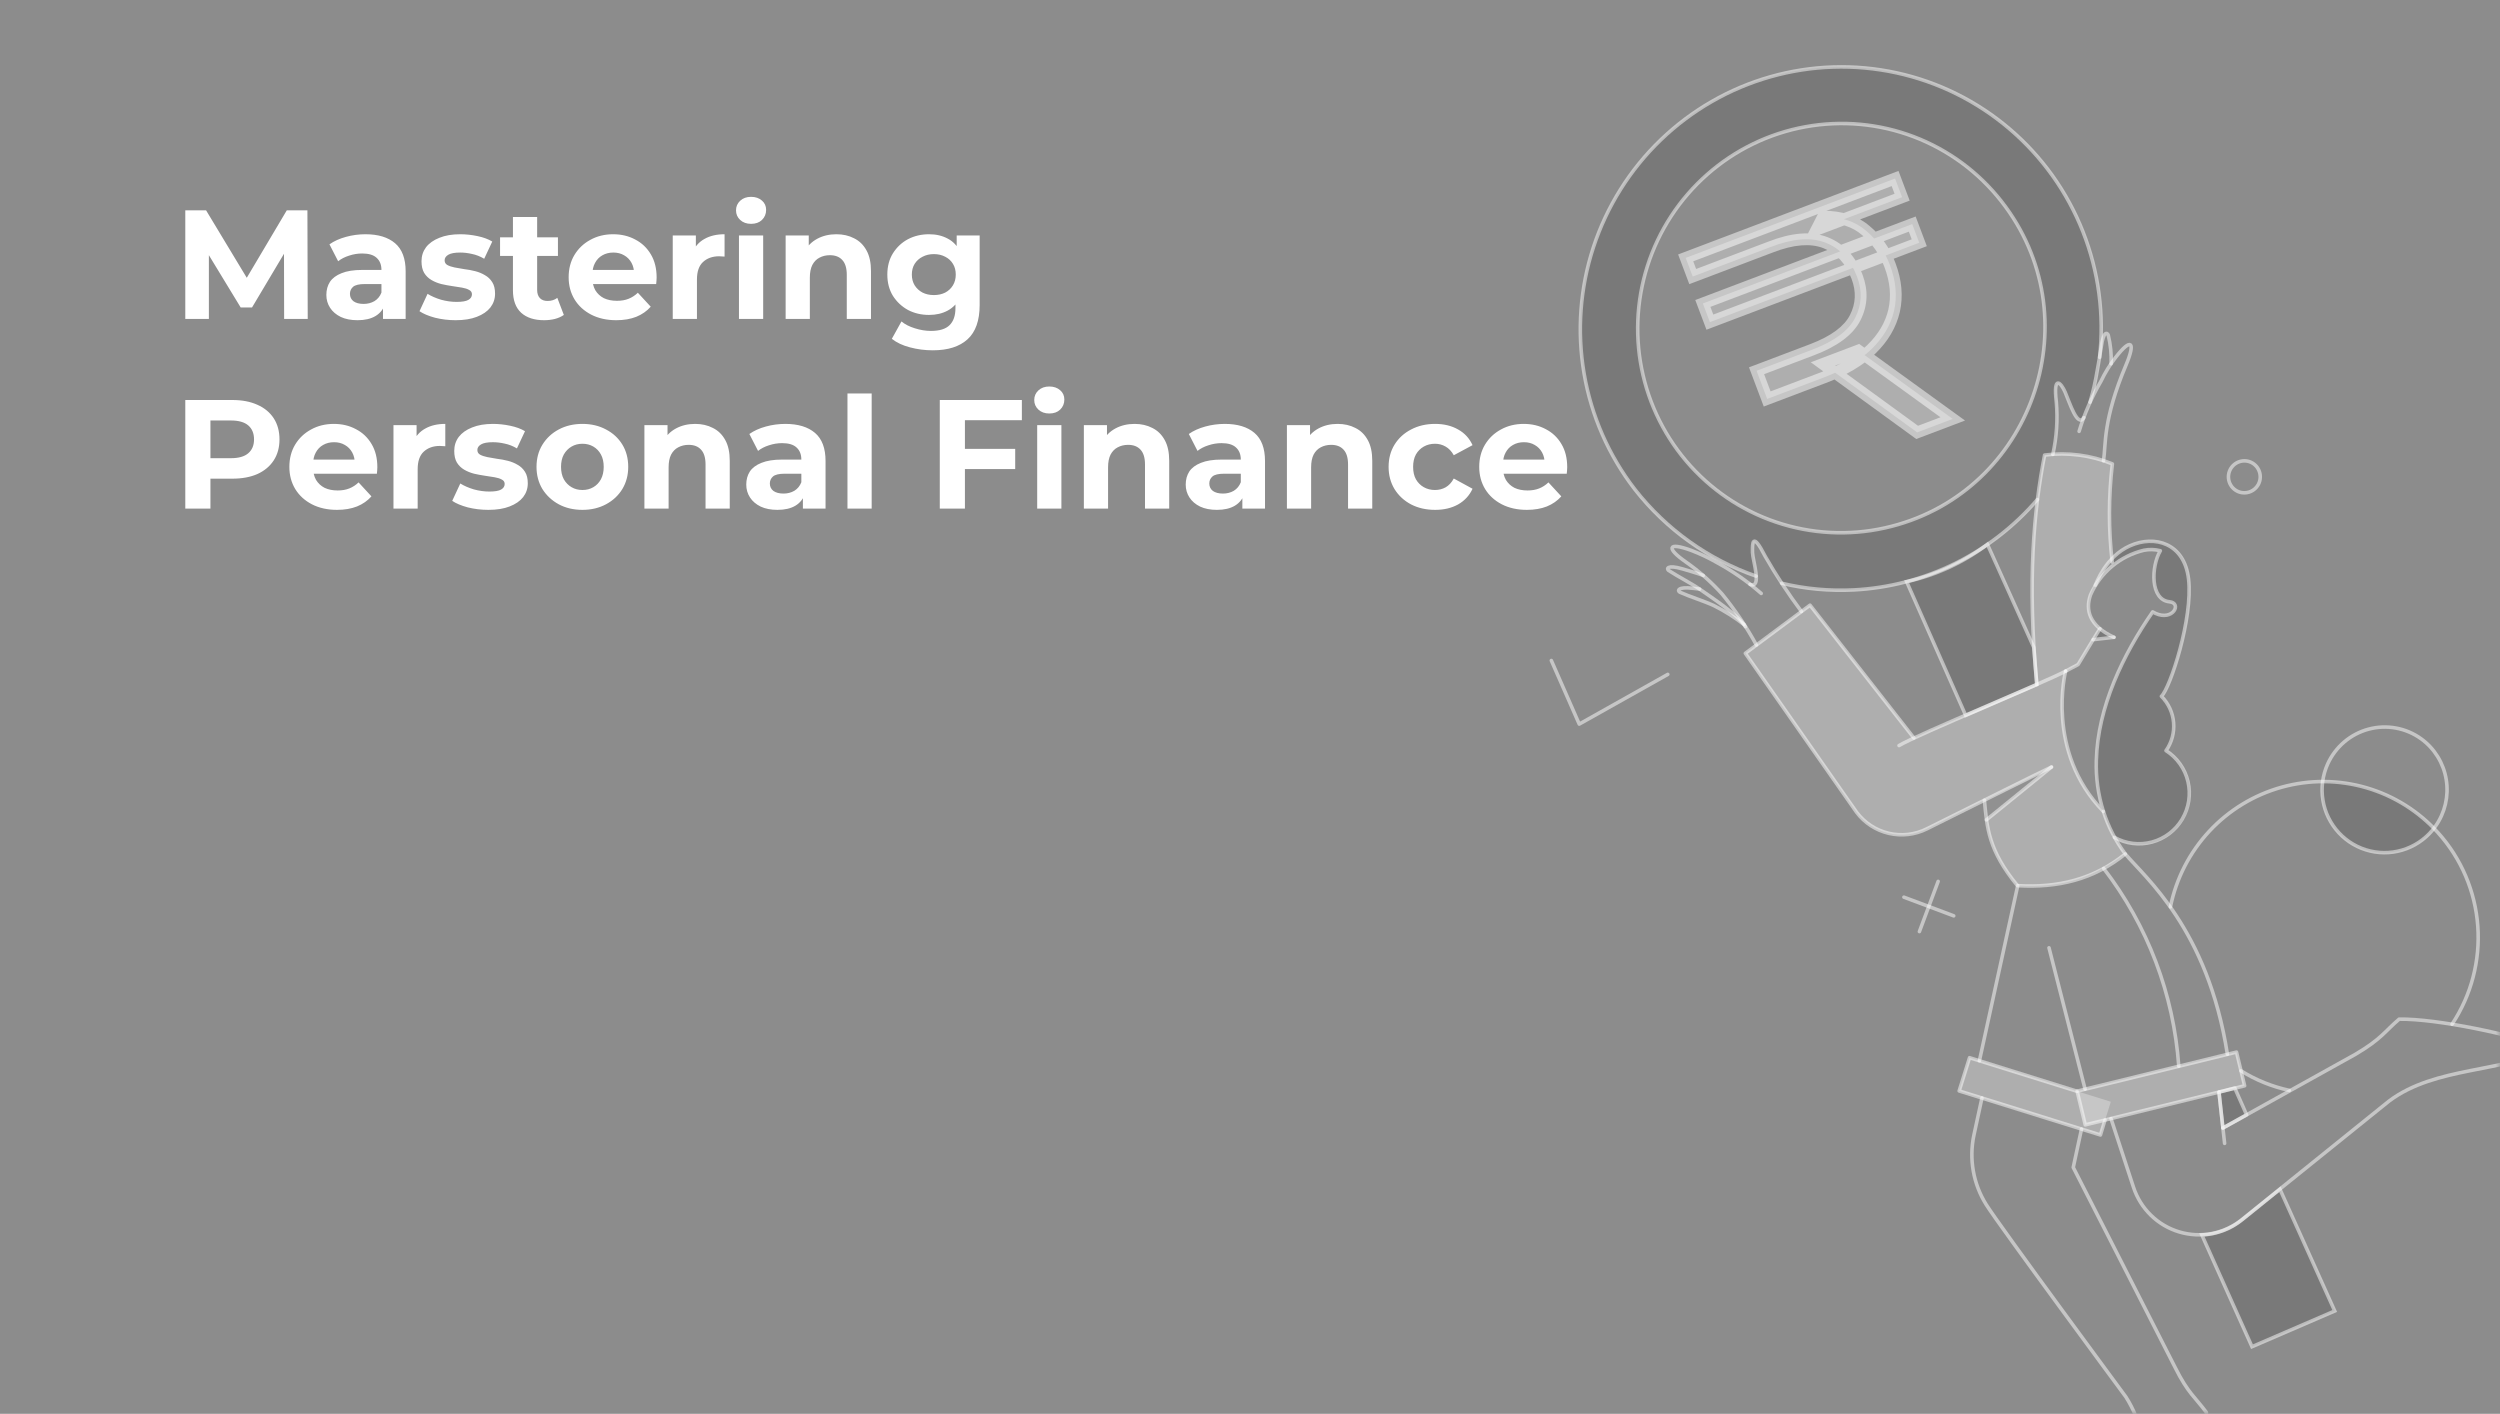
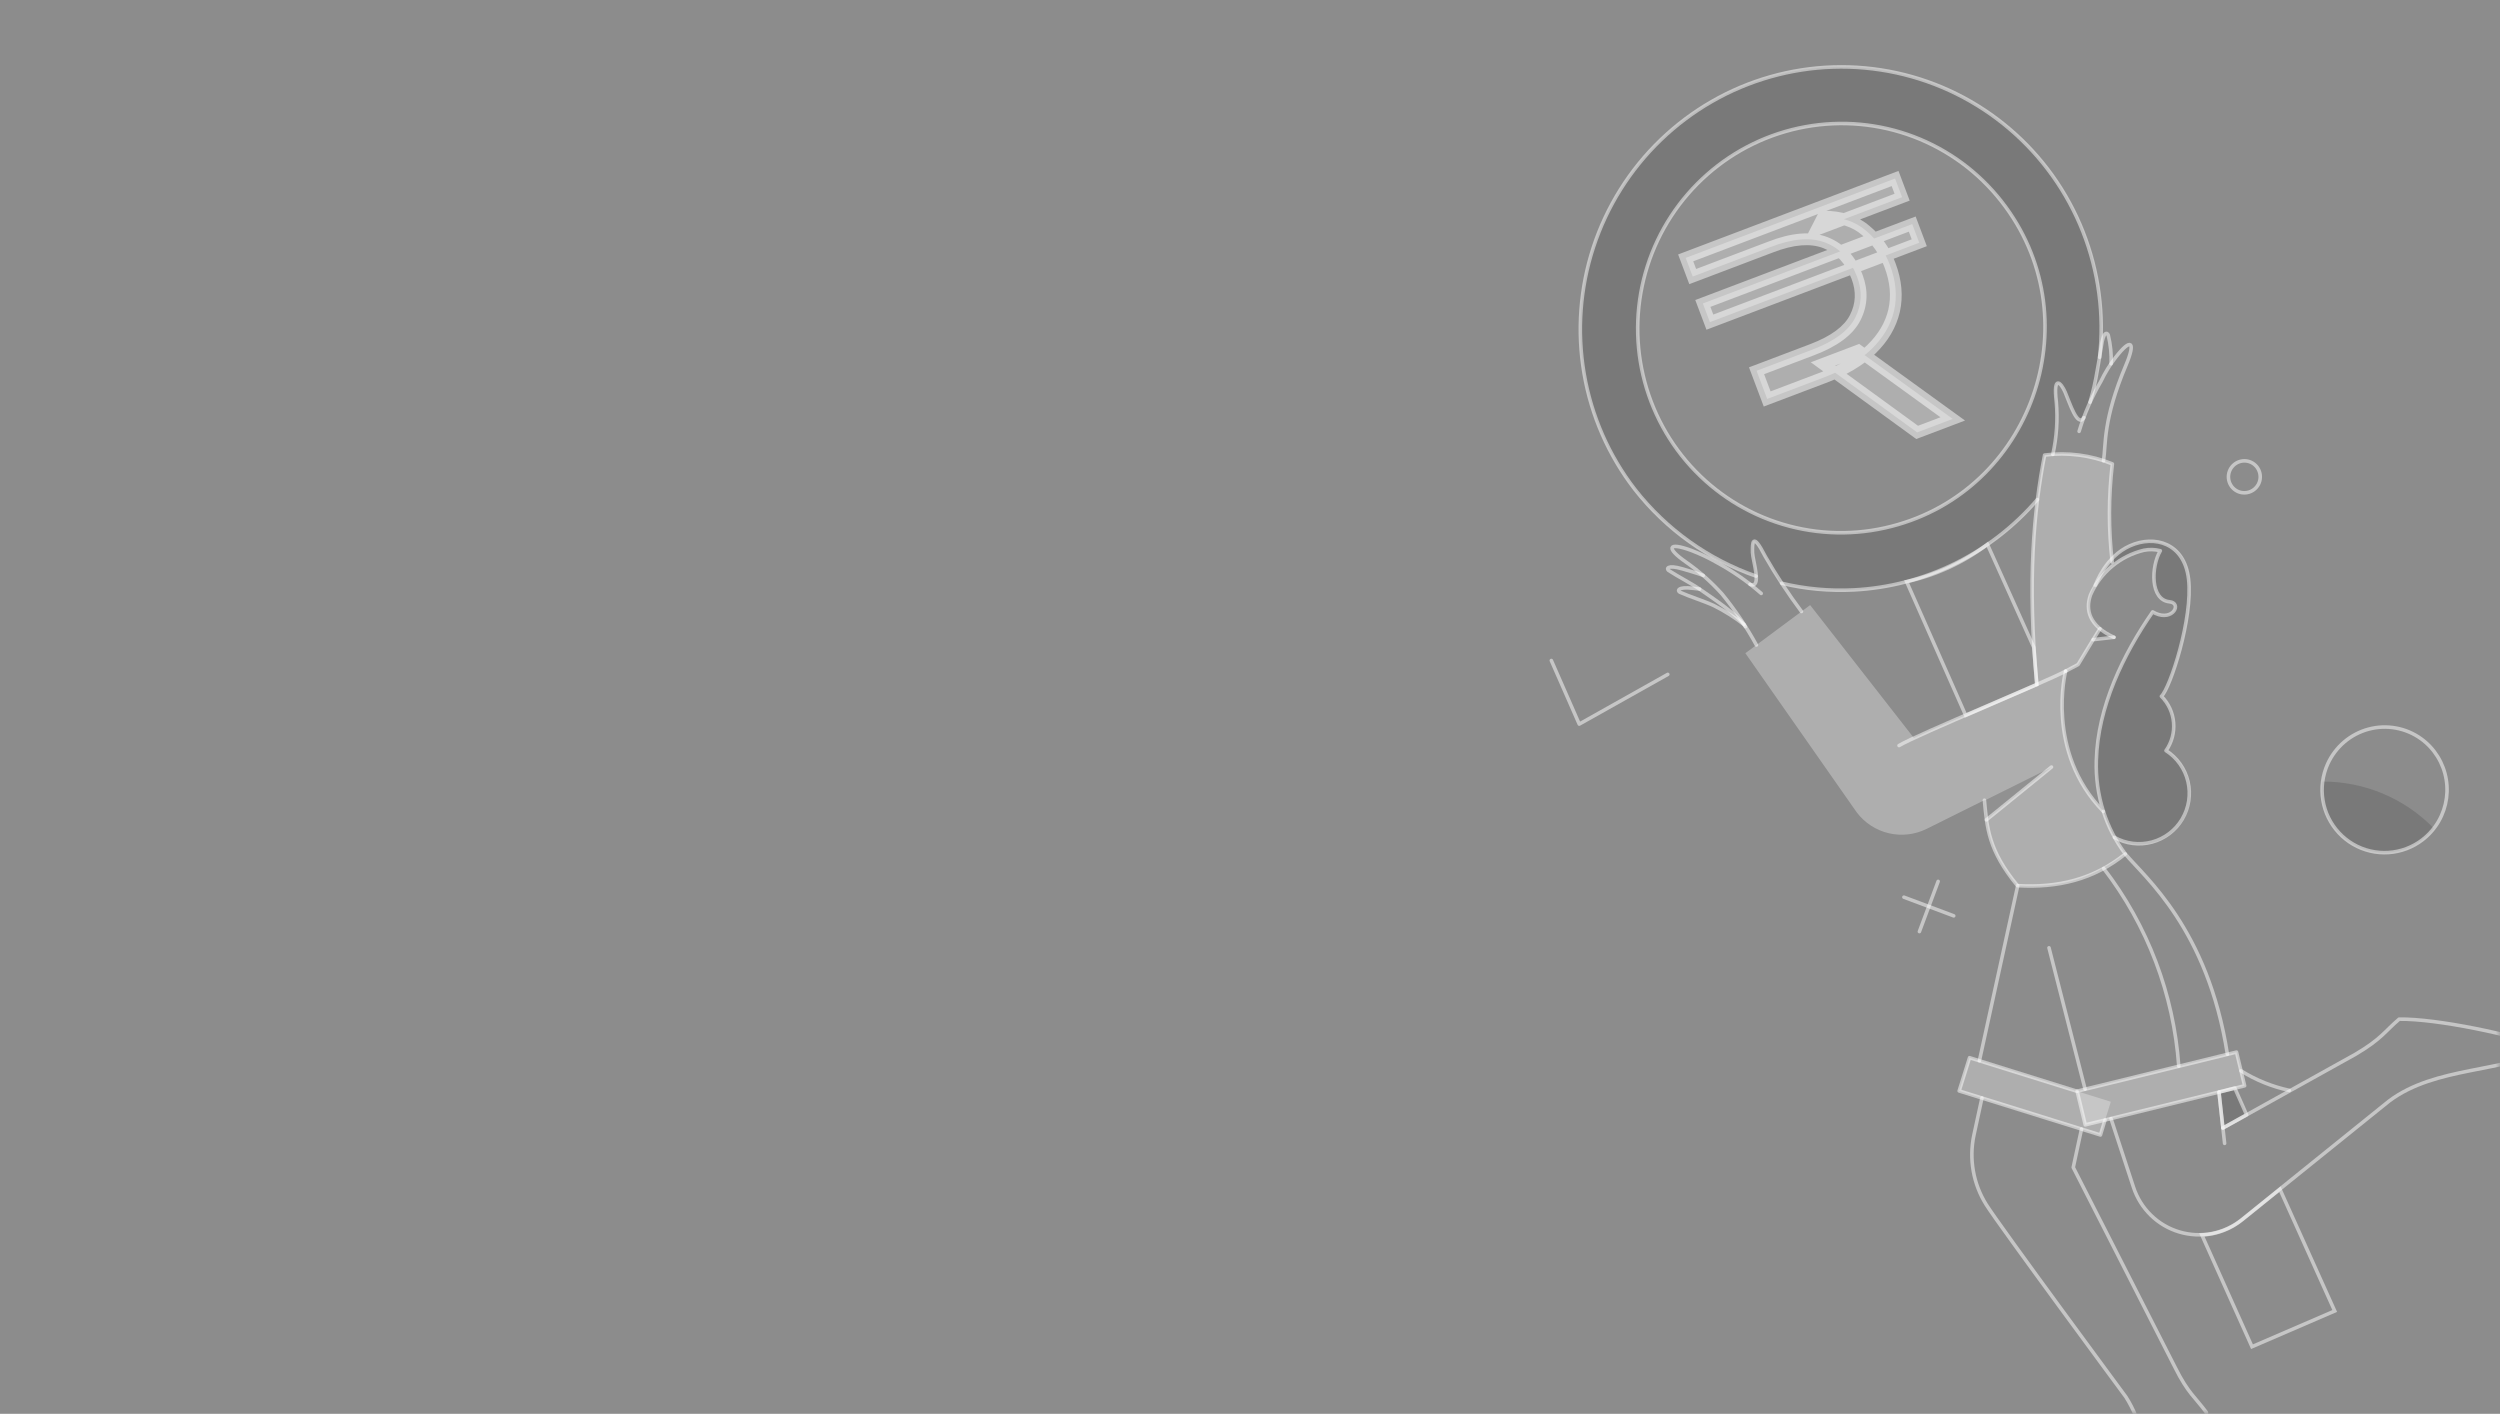
<svg xmlns="http://www.w3.org/2000/svg" width="290" height="164" viewBox="0 0 290 164" fill="none">
  <rect x="0" y="0" width="290" height="164" fill="#808080" stroke="none" />
  <rect width="290" height="164" fill="white" fill-opacity="0.1" />
  <mask id="mask0_9908_5299" style="mask-type:alpha" maskUnits="userSpaceOnUse" x="0" y="0" width="290" height="164">
    <rect width="290" height="164" fill="white" />
  </mask>
  <g mask="url(#mask0_9908_5299)">
    <g clip-path="url(#clip0_9908_5299)">
      <path d="M243.991 94.122C237.223 87.168 239.611 77.852 239.611 77.852C240.091 77.603 240.567 77.346 241.039 77.081L243.544 72.946C239.904 69.512 245.06 65.569 245.06 65.569C244.613 61.664 244.599 57.72 245.017 53.811C242.53 52.794 239.822 52.44 237.156 52.783C235.916 59.112 235.125 67.318 236.251 79.401C232.08 81.233 225.356 84.06 222.017 85.613L209.976 70.19L202.462 75.771L215.376 94.227C216.297 95.448 217.612 96.306 219.097 96.655C220.582 97.004 222.142 96.821 223.509 96.138L230.198 92.812C230.496 96.028 230.655 98.623 234.016 102.716C239.693 103.061 242.999 101.594 246.536 99.039C245.409 97.562 244.548 95.898 243.991 94.122Z" fill="white" fill-opacity="0.3" />
      <path d="M227.258 126.548L228.464 122.693L244.854 127.805L243.649 131.66L227.258 126.548Z" fill="white" fill-opacity="0.3" />
      <path d="M241.884 130.485L240.942 126.576L259.431 122.042L260.373 125.951L241.884 130.485Z" fill="white" fill-opacity="0.3" />
      <path fill-rule="evenodd" clip-rule="evenodd" d="M224.312 9.737C229.435 11.685 233.93 14.999 237.316 19.324C243.832 27.64 245.16 37.85 242.456 46.809C242.456 46.809 241.919 47.926 241.559 48.814C240.873 48.855 240.309 47.437 239.816 46.196C239.372 45.078 238.985 44.105 238.619 44.482C238.267 44.844 238.331 45.465 238.432 46.451C238.568 47.773 238.772 49.752 238.129 52.643L237.187 52.835C236.965 53.744 236.729 55.346 236.45 57.233L236.334 58.008C232.703 62.239 227.848 65.531 222.01 67.237C217.016 68.709 211.73 68.861 206.667 67.677C206.554 67.652 206.111 66.855 205.584 65.909C204.864 64.614 203.987 63.038 203.584 62.764C202.944 62.329 203.457 65.265 203.679 66.534C203.699 66.648 203.717 66.749 203.731 66.833C199.938 65.534 196.443 63.488 193.448 60.815C190.454 58.142 188.02 54.895 186.29 51.264C184.559 47.633 183.566 43.691 183.369 39.667C183.172 35.643 183.774 31.617 185.141 27.826C186.507 24.035 188.611 20.554 191.329 17.585C194.047 14.617 197.325 12.221 200.971 10.537C204.618 8.853 208.56 7.915 212.567 7.778C216.575 7.64 220.567 8.306 224.312 9.737ZM222 15.859C226.007 17.384 229.524 19.976 232.172 23.359C242.612 36.682 236.027 56.216 220.199 60.84C216.602 61.901 212.807 62.087 209.128 61.384C205.449 60.68 201.992 59.107 199.041 56.794C196.09 54.48 193.73 51.494 192.157 48.08C190.584 44.667 189.842 40.924 189.992 37.162C190.143 33.4 191.182 29.725 193.023 26.442C194.864 23.159 197.455 20.361 200.582 18.28C203.709 16.199 207.282 14.894 211.006 14.473C214.73 14.052 218.498 14.527 222 15.859Z" fill="#4D4D4D" fill-opacity="0.3" />
      <path d="M257.858 130.851L260.61 129.326L259.232 126.216L257.404 126.683L257.858 130.851Z" fill="#4D4D4D" fill-opacity="0.3" />
-       <path d="M264.47 137.953L260.09 141.487C258.762 142.567 257.123 143.188 255.418 143.257L261.231 156.217L270.827 152.075L264.47 137.953Z" fill="#4D4D4D" fill-opacity="0.3" />
      <path d="M272.358 97.553C273.882 98.653 275.773 99.115 277.632 98.842C279.491 98.568 281.174 97.581 282.326 96.087C280.642 94.36 278.631 92.99 276.41 92.058C274.189 91.126 271.804 90.651 269.395 90.661C269.224 91.972 269.409 93.306 269.931 94.519C270.452 95.732 271.291 96.781 272.358 97.553Z" fill="#4D4D4D" fill-opacity="0.3" />
-       <path d="M235.921 75.098L230.54 63.146C227.762 65.251 224.564 66.727 221.168 67.473L228.022 82.988L236.269 79.406L235.921 75.098Z" fill="#4D4D4D" fill-opacity="0.3" />
      <path d="M237.978 88.998L230.189 92.871C230.199 93.625 230.276 94.377 230.42 95.117L237.978 88.998Z" fill="#4D4D4D" fill-opacity="0.3" />
      <path d="M242.789 74.214L245.248 73.887C244.661 73.624 244.097 73.311 243.564 72.95L242.789 74.214Z" fill="#4D4D4D" fill-opacity="0.3" />
      <path d="M251.257 87.074C251.922 86.127 252.233 84.975 252.136 83.822C252.038 82.669 251.538 81.588 250.723 80.771C251.036 80.477 251.277 80.113 251.424 79.708C253.784 73.195 254.494 68.789 253.55 65.554C252.92 63.337 249.925 62.063 247.091 63.318C244.266 64.584 243.199 67.656 243.063 67.886C244.347 65.856 246.365 64.404 248.69 63.838C249.328 63.705 249.986 63.722 250.615 63.888C249.522 65.759 249.446 69.597 251.672 69.807C253.159 69.95 252.138 72.256 249.727 70.983C246.319 75.896 243.361 82.026 243.193 88.204L243.192 89.152C243.238 91.944 243.962 94.68 245.301 97.124C246.626 97.915 248.21 98.144 249.706 97.76C251.202 97.377 252.486 96.413 253.276 95.08C254.066 93.746 254.297 92.153 253.919 90.651C253.541 89.149 252.585 87.861 251.26 87.07L251.257 87.074Z" fill="#4D4D4D" fill-opacity="0.3" />
      <path d="M257.858 130.851L260.61 129.325L259.232 126.215L257.404 126.683L257.858 130.851Z" stroke="white" stroke-opacity="0.5" stroke-width="0.415" stroke-linejoin="round" />
      <path d="M264.47 137.952L260.09 141.486C258.762 142.566 257.123 143.187 255.418 143.256L261.231 156.216L270.827 152.074L264.47 137.952Z" stroke="white" stroke-opacity="0.5" stroke-width="0.415" />
      <path d="M235.921 75.097L230.54 63.145C227.762 65.25 224.564 66.726 221.168 67.472L228.022 82.987L236.269 79.405L235.921 75.097Z" stroke="white" stroke-opacity="0.5" stroke-width="0.415" />
      <path d="M245.017 65.201C244.584 61.418 244.59 57.597 245.036 53.813C242.548 52.795 239.839 52.442 237.173 52.789C235.933 59.121 235.14 67.315 236.27 79.405" stroke="white" stroke-opacity="0.5" stroke-width="0.415" stroke-linecap="round" stroke-linejoin="round" />
      <path d="M241.175 50.037C241.788 48.013 242.636 46.067 243.703 44.241C244.172 43.254 244.746 42.321 245.414 41.458C247.246 39.089 247.745 39.678 246.632 42.31C243.904 48.757 244.3 51.575 244.007 53.448" stroke="white" stroke-opacity="0.5" stroke-width="0.415" stroke-linecap="round" stroke-linejoin="round" />
      <path d="M244.889 42.194C244.936 41.081 244.825 39.966 244.56 38.885C244.462 38.59 244.01 38.327 243.745 40.226C243.688 40.632 243.405 42.365 243.279 42.974C243.077 44.217 242.797 45.445 242.439 46.651" stroke="white" stroke-opacity="0.5" stroke-width="0.415" stroke-linecap="round" stroke-linejoin="round" />
      <path d="M241.726 48.443C240.984 49.645 240.08 46.703 239.559 45.496C239.09 44.41 238.144 43.377 238.533 46.629C238.707 48.664 238.571 50.715 238.128 52.71" stroke="white" stroke-opacity="0.5" stroke-width="0.415" stroke-linecap="round" stroke-linejoin="round" />
      <path d="M258.054 132.631L257.398 126.683" stroke="white" stroke-opacity="0.5" stroke-width="0.415" stroke-linecap="round" stroke-linejoin="round" />
      <path d="M243.595 72.926C243.595 72.926 242.54 74.599 241.06 77.086C240.577 77.335 240.097 77.589 239.62 77.85" stroke="white" stroke-opacity="0.5" stroke-width="0.415" stroke-linecap="round" stroke-linejoin="round" />
      <path d="M245.224 73.925L242.798 74.201" stroke="white" stroke-opacity="0.5" stroke-width="0.415" stroke-linecap="round" stroke-linejoin="round" />
      <path d="M241.871 126.339L237.684 109.946" stroke="white" stroke-opacity="0.5" stroke-width="0.415" stroke-linecap="round" stroke-linejoin="round" />
      <path d="M237.97 88.978L230.423 95.103" stroke="white" stroke-opacity="0.5" stroke-width="0.415" stroke-linecap="round" stroke-linejoin="round" />
      <path d="M252.737 123.673C252.146 115.329 249.116 107.351 244.027 100.74" stroke="white" stroke-opacity="0.5" stroke-width="0.415" stroke-linecap="round" stroke-linejoin="round" />
      <path d="M229.61 123.05L234.059 102.722" stroke="white" stroke-opacity="0.5" stroke-width="0.415" stroke-linecap="round" stroke-linejoin="round" />
      <path d="M244.178 129.925L243.652 131.66L227.261 126.548L228.467 122.693L240.936 126.588" stroke="white" stroke-opacity="0.5" stroke-width="0.415" stroke-linecap="round" stroke-linejoin="round" />
      <path d="M245.279 97.135C246.602 97.879 248.164 98.075 249.631 97.679C251.098 97.284 252.355 96.329 253.135 95.018C253.914 93.707 254.154 92.142 253.803 90.659C253.453 89.175 252.539 87.888 251.258 87.073C251.923 86.126 252.234 84.975 252.136 83.821C252.038 82.668 251.538 81.587 250.723 80.77C251.749 79.801 254.394 71.703 253.876 67.191C253.389 62.957 249.908 62.05 247.078 63.311C244.249 64.572 243.187 67.648 243.051 67.879" stroke="white" stroke-opacity="0.5" stroke-width="0.415" stroke-linecap="round" stroke-linejoin="round" />
      <path d="M257.855 130.85L273.239 122.294C276.249 120.519 276.623 119.653 278.301 118.222C282.688 118.156 291.57 120.044 295.657 121.557C290.536 124.488 282.589 123.624 277.125 127.727L260.084 141.46C259.076 142.274 257.887 142.831 256.619 143.083C255.351 143.335 254.042 143.275 252.804 142.907C251.566 142.54 250.435 141.876 249.509 140.973C248.582 140.07 247.888 138.955 247.484 137.722L244.875 129.761" stroke="white" stroke-opacity="0.5" stroke-width="0.415" stroke-linecap="round" stroke-linejoin="round" />
      <path d="M241.888 130.485L240.946 126.576L259.435 122.042L260.377 125.951L241.888 130.485Z" stroke="white" stroke-opacity="0.5" stroke-width="0.415" stroke-linecap="round" stroke-linejoin="round" />
      <path d="M203.004 67.781C204.442 68.363 203.314 64.985 203.291 64.12C203.262 62.948 203.277 61.616 204.759 64.525C206.032 66.744 207.437 68.883 208.967 70.931" stroke="white" stroke-opacity="0.5" stroke-width="0.415" stroke-linecap="round" stroke-linejoin="round" />
      <path d="M229.906 127.364L228.975 131.671C228.387 134.443 228.898 137.334 230.398 139.73C231.892 142.129 246.593 162.028 246.593 162.028C250.278 167.786 248.87 175.69 251.415 181.026C253.207 177.03 255.705 168.239 255.945 163.844C254.662 162.091 253.824 161.644 252.331 158.653L240.496 135.421L241.456 130.969" stroke="white" stroke-opacity="0.5" stroke-width="0.415" stroke-linecap="round" stroke-linejoin="round" />
-       <path d="M237.971 88.977C236.768 89.534 229.364 93.233 223.506 96.151C222.138 96.832 220.578 97.013 219.094 96.664C217.61 96.315 216.294 95.457 215.373 94.238L202.459 75.783L209.962 70.198L222.011 85.606" stroke="white" stroke-opacity="0.5" stroke-width="0.415" stroke-linecap="round" stroke-linejoin="round" />
      <path d="M243.996 94.122C244.562 95.898 245.421 97.566 246.536 99.057C242.856 102.028 238.705 103.018 234.024 102.734C230.654 98.629 230.492 96.055 230.192 92.825" stroke="white" stroke-opacity="0.5" stroke-width="0.415" stroke-linecap="round" stroke-linejoin="round" />
      <path d="M258.377 122.288C256.104 107.721 248.747 101.721 246.535 99.056" stroke="white" stroke-opacity="0.5" stroke-width="0.415" stroke-linecap="round" stroke-linejoin="round" />
      <path d="M239.611 77.851C239.611 77.851 237.222 87.166 243.991 94.121C243.388 92.209 243.112 90.207 243.176 88.2C243.333 82.026 246.301 75.893 249.709 70.98L250.035 71.152C252.073 72.083 253.148 69.944 251.654 69.804C249.428 69.592 249.505 65.756 250.598 63.886C249.968 63.721 249.31 63.704 248.672 63.835C247.318 64.162 246.056 64.799 244.985 65.696C243.914 66.593 243.064 67.727 242.5 69.007C241.893 70.733 242.318 72.593 245.221 73.926" stroke="white" stroke-opacity="0.5" stroke-width="0.415" stroke-linecap="round" stroke-linejoin="round" />
      <path d="M239.615 77.852C237.497 79.021 222.568 85.127 220.288 86.483" stroke="white" stroke-opacity="0.5" stroke-width="0.415" stroke-linecap="round" stroke-linejoin="round" />
      <path d="M197.579 66.75C196.937 66.508 195.565 66.106 195.161 65.989C193.328 65.459 193.311 66.01 193.561 66.175C194.572 66.838 196.308 67.739 197.233 68.387C198.718 69.429 201.636 71.34 202.463 72.693" stroke="white" stroke-opacity="0.5" stroke-width="0.415" stroke-linecap="round" stroke-linejoin="round" />
      <path d="M197.153 68.329C196.836 68.29 196.553 68.253 196.414 68.244C194.517 68.016 194.593 68.575 194.864 68.697C195.963 69.197 197.832 69.782 198.854 70.273C200.071 70.886 201.227 71.615 202.305 72.449" stroke="white" stroke-opacity="0.5" stroke-width="0.415" stroke-linecap="round" stroke-linejoin="round" />
      <path d="M261.921 56.274C261.732 56.588 261.454 56.839 261.123 56.994C260.792 57.15 260.422 57.203 260.061 57.147C259.792 57.105 259.535 57.004 259.309 56.85C259.083 56.697 258.894 56.495 258.756 56.259C258.617 56.023 258.532 55.759 258.507 55.486C258.483 55.213 258.518 54.938 258.612 54.68C258.706 54.422 258.855 54.189 259.049 53.996C259.244 53.803 259.478 53.655 259.736 53.564C259.993 53.473 260.267 53.44 260.539 53.468C260.81 53.496 261.072 53.585 261.305 53.727C261.721 53.983 262.02 54.395 262.135 54.872C262.251 55.349 262.174 55.853 261.921 56.274Z" stroke="white" stroke-opacity="0.5" stroke-width="0.415" stroke-linecap="round" stroke-linejoin="round" />
-       <path d="M284.439 118.808C286.666 115.447 287.716 111.439 287.422 107.417C287.129 103.395 285.508 99.589 282.817 96.603C280.581 94.121 277.702 92.313 274.501 91.379C271.3 90.445 267.902 90.422 264.685 91.313C261.467 92.204 258.557 93.973 256.276 96.424C253.996 98.875 252.436 101.912 251.768 105.198" stroke="white" stroke-opacity="0.5" stroke-width="0.415" stroke-linecap="round" stroke-linejoin="round" />
      <path d="M259.958 124.216C261.684 125.291 263.582 126.058 265.568 126.486" stroke="white" stroke-opacity="0.5" stroke-width="0.415" stroke-linecap="round" stroke-linejoin="round" />
      <path d="M280.843 85.694C279.972 85.068 278.973 84.644 277.919 84.453C276.865 84.261 275.781 84.307 274.745 84.586C273.709 84.866 272.748 85.373 271.929 86.07C271.111 86.767 270.456 87.638 270.011 88.619C269.418 89.932 269.225 91.392 269.456 92.813C269.687 94.234 270.333 95.554 271.311 96.605C272.288 97.657 273.555 98.392 274.95 98.72C276.346 99.047 277.807 98.952 279.151 98.445C280.494 97.938 281.658 97.042 282.496 95.871C283.618 94.298 284.074 92.343 283.764 90.434C283.454 88.527 282.404 86.822 280.843 85.694Z" stroke="white" stroke-opacity="0.5" stroke-width="0.415" stroke-linecap="round" stroke-linejoin="round" />
      <path d="M243.554 41.442C244.106 36.497 243.442 31.495 241.618 26.874C239.795 22.254 236.869 18.157 233.097 14.944C229.326 11.73 224.824 9.499 219.989 8.447C215.153 7.394 210.132 7.553 205.366 8.907C200.6 10.262 196.236 12.773 192.657 16.217C189.079 19.662 186.395 23.936 184.843 28.662C183.29 33.389 182.916 38.425 183.753 43.325C184.591 48.226 186.614 52.842 189.645 56.768C193.277 61.408 198.159 64.901 203.711 66.835" stroke="white" stroke-opacity="0.5" stroke-width="0.415" stroke-linecap="round" stroke-linejoin="round" />
      <path d="M236.337 57.948C233.673 61.051 230.411 63.581 226.749 65.383C223.087 67.185 219.1 68.222 215.031 68.432C212.221 68.574 209.406 68.312 206.671 67.657" stroke="white" stroke-opacity="0.5" stroke-width="0.415" stroke-linecap="round" stroke-linejoin="round" />
      <path d="M232.17 23.359C229.522 19.976 226.005 17.383 221.998 15.859C217.99 14.335 213.643 13.936 209.423 14.706C205.202 15.476 201.267 17.386 198.04 20.231C194.813 23.075 192.415 26.747 191.103 30.853C189.792 34.958 189.616 39.343 190.595 43.536C191.575 47.729 193.672 51.572 196.662 54.654C199.652 57.736 203.422 59.94 207.568 61.03C211.714 62.12 216.08 62.054 220.197 60.84C236.024 56.216 242.61 36.681 232.17 23.359Z" stroke="white" stroke-opacity="0.5" stroke-width="0.415" stroke-linecap="round" stroke-linejoin="round" />
      <path d="M179.955 76.62L183.192 83.995L193.463 78.229" stroke="white" stroke-opacity="0.5" stroke-width="0.415" stroke-linecap="round" stroke-linejoin="round" />
      <path d="M226.632 106.239L220.855 104.073" stroke="white" stroke-opacity="0.5" stroke-width="0.415" stroke-linecap="round" stroke-linejoin="round" />
      <path d="M222.651 108.064L224.824 102.241" stroke="white" stroke-opacity="0.5" stroke-width="0.415" stroke-linecap="round" stroke-linejoin="round" />
      <path d="M203.743 74.82C202.6 72.728 201.266 70.748 199.758 68.904C198.503 67.51 197.094 66.264 195.558 65.189C193.296 63.614 193.364 62.813 196.183 63.845C197.214 64.238 198.212 64.711 199.169 65.26C201.006 66.26 202.727 67.46 204.301 68.839" stroke="white" stroke-opacity="0.5" stroke-width="0.415" stroke-linecap="round" stroke-linejoin="round" />
      <mask id="path-52-outside-1_9908_5299" maskUnits="userSpaceOnUse" x="193.878" y="18.927" width="37.084" height="38.964" fill="black">
        <rect fill="white" x="193.878" y="18.927" width="37.084" height="38.964" />
-         <path d="M204.991 46.279L203.76 43.008L210.202 40.566C212.779 39.59 214.448 38.348 215.209 36.843C215.97 35.337 216.04 33.761 215.42 32.113C214.675 30.135 213.456 28.815 211.763 28.153C210.071 27.491 207.941 27.661 205.373 28.663L196.355 32.082L195.538 29.914L219.829 20.706L220.645 22.874L210.717 26.637L211.49 25.127C213.542 25.132 215.187 25.667 216.425 26.733C217.68 27.764 218.617 29.104 219.238 30.752C219.935 32.603 220.094 34.368 219.716 36.047C219.328 37.701 218.447 39.194 217.072 40.526C215.713 41.824 213.871 42.913 211.547 43.794L204.991 46.279ZM222.388 50.159L211.472 42.215L215.564 40.663L226.518 48.593L222.388 50.159ZM198.345 37.369L197.529 35.201L221.819 25.992L222.635 28.16L198.345 37.369Z" />
+         <path d="M204.991 46.279L203.76 43.008L210.202 40.566C212.779 39.59 214.448 38.348 215.209 36.843C215.97 35.337 216.04 33.761 215.42 32.113C214.675 30.135 213.456 28.815 211.763 28.153C210.071 27.491 207.941 27.661 205.373 28.663L196.355 32.082L195.538 29.914L219.829 20.706L220.645 22.874L210.717 26.637C213.542 25.132 215.187 25.667 216.425 26.733C217.68 27.764 218.617 29.104 219.238 30.752C219.935 32.603 220.094 34.368 219.716 36.047C219.328 37.701 218.447 39.194 217.072 40.526C215.713 41.824 213.871 42.913 211.547 43.794L204.991 46.279ZM222.388 50.159L211.472 42.215L215.564 40.663L226.518 48.593L222.388 50.159ZM198.345 37.369L197.529 35.201L221.819 25.992L222.635 28.16L198.345 37.369Z" />
      </mask>
      <path d="M204.991 46.279L203.76 43.008L210.202 40.566C212.779 39.59 214.448 38.348 215.209 36.843C215.97 35.337 216.04 33.761 215.42 32.113C214.675 30.135 213.456 28.815 211.763 28.153C210.071 27.491 207.941 27.661 205.373 28.663L196.355 32.082L195.538 29.914L219.829 20.706L220.645 22.874L210.717 26.637L211.49 25.127C213.542 25.132 215.187 25.667 216.425 26.733C217.68 27.764 218.617 29.104 219.238 30.752C219.935 32.603 220.094 34.368 219.716 36.047C219.328 37.701 218.447 39.194 217.072 40.526C215.713 41.824 213.871 42.913 211.547 43.794L204.991 46.279ZM222.388 50.159L211.472 42.215L215.564 40.663L226.518 48.593L222.388 50.159ZM198.345 37.369L197.529 35.201L221.819 25.992L222.635 28.16L198.345 37.369Z" fill="white" fill-opacity="0.3" />
      <path d="M204.991 46.279L204.355 46.521L204.595 47.16L205.232 46.918L204.991 46.279ZM203.76 43.008L203.519 42.37L202.883 42.611L203.123 43.25L203.76 43.008ZM211.763 28.153L212.01 27.517L211.763 28.153ZM205.373 28.663L205.614 29.302L205.62 29.299L205.373 28.663ZM196.355 32.082L195.718 32.323L195.959 32.962L196.595 32.721L196.355 32.082ZM195.538 29.914L195.298 29.275L194.661 29.517L194.902 30.155L195.538 29.914ZM219.829 20.706L220.465 20.465L220.225 19.826L219.588 20.067L219.829 20.706ZM220.645 22.874L220.885 23.512L221.522 23.271L221.281 22.632L220.645 22.874ZM210.717 26.637L210.111 26.325L209.303 27.903L210.957 27.276L210.717 26.637ZM211.49 25.127L211.492 24.444L211.075 24.443L210.885 24.815L211.49 25.127ZM216.425 26.733L215.982 27.252L215.988 27.257L215.994 27.262L216.425 26.733ZM219.716 36.047L220.378 36.203L220.379 36.198L219.716 36.047ZM217.072 40.526L217.541 41.021L217.545 41.017L217.072 40.526ZM222.388 50.159L221.988 50.711L222.285 50.928L222.628 50.797L222.388 50.159ZM211.472 42.215L211.231 41.576L210.05 42.023L211.072 42.767L211.472 42.215ZM215.564 40.663L215.962 40.109L215.666 39.895L215.324 40.024L215.564 40.663ZM226.518 48.593L226.759 49.232L227.943 48.782L226.916 48.039L226.518 48.593ZM198.345 37.369L197.709 37.61L197.949 38.249L198.586 38.007L198.345 37.369ZM197.529 35.201L197.288 34.562L196.652 34.803L196.892 35.442L197.529 35.201ZM221.819 25.992L222.456 25.751L222.215 25.112L221.579 25.354L221.819 25.992ZM222.635 28.16L222.876 28.799L223.512 28.558L223.272 27.919L222.635 28.16ZM204.991 46.279L205.628 46.038L204.396 42.767L203.76 43.008L203.123 43.25L204.355 46.521L204.991 46.279ZM203.76 43.008L204 43.647L210.442 41.205L210.202 40.566L209.961 39.928L203.519 42.37L203.76 43.008ZM210.202 40.566L210.442 41.205C213.083 40.204 214.941 38.881 215.815 37.152L215.209 36.843L214.602 36.534C213.954 37.816 212.474 38.975 209.961 39.928L210.202 40.566ZM215.209 36.843L215.815 37.152C216.667 35.467 216.741 33.69 216.056 31.871L215.42 32.113L214.783 32.354C215.339 33.831 215.272 35.208 214.602 36.534L215.209 36.843ZM215.42 32.113L216.056 31.871C215.255 29.744 213.912 28.261 212.01 27.517L211.763 28.153L211.516 28.789C213 29.369 214.095 30.526 214.783 32.354L215.42 32.113ZM211.763 28.153L212.01 27.517C210.094 26.767 207.773 26.993 205.127 28.027L205.373 28.663L205.62 29.299C208.108 28.328 210.047 28.214 211.516 28.789L211.763 28.153ZM205.373 28.663L205.133 28.024L196.114 31.443L196.355 32.082L196.595 32.721L205.614 29.302L205.373 28.663ZM196.355 32.082L196.991 31.841L196.175 29.673L195.538 29.914L194.902 30.155L195.718 32.323L196.355 32.082ZM195.538 29.914L195.779 30.553L220.069 21.345L219.829 20.706L219.588 20.067L195.298 29.275L195.538 29.914ZM219.829 20.706L219.192 20.947L220.008 23.115L220.645 22.874L221.281 22.632L220.465 20.465L219.829 20.706ZM220.645 22.874L220.404 22.235L210.476 25.999L210.717 26.637L210.957 27.276L220.885 23.512L220.645 22.874ZM210.717 26.637L211.322 26.95L212.095 25.439L211.49 25.127L210.885 24.815L210.111 26.325L210.717 26.637ZM211.49 25.127L211.489 25.81C213.421 25.814 214.896 26.316 215.982 27.252L216.425 26.733L216.868 26.215C215.478 25.018 213.662 24.449 211.492 24.444L211.49 25.127ZM216.425 26.733L215.994 27.262C217.149 28.21 218.019 29.448 218.601 30.993L219.238 30.752L219.874 30.511C219.215 28.76 218.211 27.318 216.856 26.205L216.425 26.733ZM219.238 30.752L218.601 30.993C219.258 32.738 219.397 34.367 219.052 35.896L219.716 36.047L220.379 36.198C220.791 34.369 220.611 32.468 219.874 30.511L219.238 30.752ZM219.716 36.047L219.053 35.89C218.699 37.401 217.893 38.781 216.599 40.035L217.072 40.526L217.545 41.017C219.001 39.606 219.957 38.001 220.378 36.203L219.716 36.047ZM217.072 40.526L216.603 40.031C215.327 41.249 213.572 42.297 211.306 43.155L211.547 43.794L211.788 44.433C214.171 43.529 216.098 42.398 217.541 41.021L217.072 40.526ZM211.547 43.794L211.306 43.155L204.751 45.641L204.991 46.279L205.232 46.918L211.788 44.433L211.547 43.794ZM222.388 50.159L222.787 49.606L211.871 41.662L211.472 42.215L211.072 42.767L221.988 50.711L222.388 50.159ZM211.472 42.215L211.712 42.853L215.805 41.302L215.564 40.663L215.324 40.024L211.231 41.576L211.472 42.215ZM215.564 40.663L215.166 41.217L226.12 49.147L226.518 48.593L226.916 48.039L215.962 40.109L215.564 40.663ZM226.518 48.593L226.277 47.954L222.147 49.52L222.388 50.159L222.628 50.797L226.759 49.232L226.518 48.593ZM198.345 37.369L198.982 37.127L198.165 34.959L197.529 35.201L196.892 35.442L197.709 37.61L198.345 37.369ZM197.529 35.201L197.769 35.84L222.06 26.631L221.819 25.992L221.579 25.354L197.288 34.562L197.529 35.201ZM221.819 25.992L221.183 26.234L221.999 28.401L222.635 28.16L223.272 27.919L222.456 25.751L221.819 25.992ZM222.635 28.16L222.395 27.521L198.105 36.73L198.345 37.369L198.586 38.007L222.876 28.799L222.635 28.16Z" fill="white" fill-opacity="0.5" mask="url(#path-52-outside-1_9908_5299)" />
    </g>
  </g>
-   <path d="M21.494 37V24.4H23.906L29.27 33.292H27.992L33.266 24.4H35.66L35.696 37H32.96L32.942 28.594H33.446L29.234 35.668H27.92L23.618 28.594H24.23V37H21.494ZM44.427 37V35.11L44.247 34.696V31.312C44.247 30.712 44.061 30.244 43.689 29.908C43.329 29.572 42.771 29.404 42.015 29.404C41.499 29.404 40.989 29.488 40.485 29.656C39.993 29.812 39.573 30.028 39.225 30.304L38.217 28.342C38.745 27.97 39.381 27.682 40.125 27.478C40.869 27.274 41.625 27.172 42.393 27.172C43.869 27.172 45.015 27.52 45.831 28.216C46.647 28.912 47.055 29.998 47.055 31.474V37H44.427ZM41.475 37.144C40.719 37.144 40.071 37.018 39.531 36.766C38.991 36.502 38.577 36.148 38.289 35.704C38.001 35.26 37.857 34.762 37.857 34.21C37.857 33.634 37.995 33.13 38.271 32.698C38.559 32.266 39.009 31.93 39.621 31.69C40.233 31.438 41.031 31.312 42.015 31.312H44.589V32.95H42.321C41.661 32.95 41.205 33.058 40.953 33.274C40.713 33.49 40.593 33.76 40.593 34.084C40.593 34.444 40.731 34.732 41.007 34.948C41.295 35.152 41.685 35.254 42.177 35.254C42.645 35.254 43.065 35.146 43.437 34.93C43.809 34.702 44.079 34.372 44.247 33.94L44.679 35.236C44.475 35.86 44.103 36.334 43.563 36.658C43.023 36.982 42.327 37.144 41.475 37.144ZM52.855 37.144C52.027 37.144 51.229 37.048 50.461 36.856C49.705 36.652 49.105 36.4 48.661 36.1L49.597 34.084C50.041 34.36 50.563 34.588 51.163 34.768C51.775 34.936 52.375 35.02 52.963 35.02C53.611 35.02 54.067 34.942 54.331 34.786C54.607 34.63 54.745 34.414 54.745 34.138C54.745 33.91 54.637 33.742 54.421 33.634C54.217 33.514 53.941 33.424 53.593 33.364C53.245 33.304 52.861 33.244 52.441 33.184C52.033 33.124 51.619 33.046 51.199 32.95C50.779 32.842 50.395 32.686 50.047 32.482C49.699 32.278 49.417 32.002 49.201 31.654C48.997 31.306 48.895 30.856 48.895 30.304C48.895 29.692 49.069 29.152 49.417 28.684C49.777 28.216 50.293 27.85 50.965 27.586C51.637 27.31 52.441 27.172 53.377 27.172C54.037 27.172 54.709 27.244 55.393 27.388C56.077 27.532 56.647 27.742 57.103 28.018L56.167 30.016C55.699 29.74 55.225 29.554 54.745 29.458C54.277 29.35 53.821 29.296 53.377 29.296C52.753 29.296 52.297 29.38 52.009 29.548C51.721 29.716 51.577 29.932 51.577 30.196C51.577 30.436 51.679 30.616 51.883 30.736C52.099 30.856 52.381 30.952 52.729 31.024C53.077 31.096 53.455 31.162 53.863 31.222C54.283 31.27 54.703 31.348 55.123 31.456C55.543 31.564 55.921 31.72 56.257 31.924C56.605 32.116 56.887 32.386 57.103 32.734C57.319 33.07 57.427 33.514 57.427 34.066C57.427 34.666 57.247 35.2 56.887 35.668C56.527 36.124 56.005 36.484 55.321 36.748C54.649 37.012 53.827 37.144 52.855 37.144ZM63.119 37.144C61.979 37.144 61.091 36.856 60.455 36.28C59.819 35.692 59.501 34.822 59.501 33.67V25.174H62.309V33.634C62.309 34.042 62.417 34.36 62.633 34.588C62.849 34.804 63.143 34.912 63.515 34.912C63.959 34.912 64.337 34.792 64.649 34.552L65.405 36.532C65.117 36.736 64.769 36.892 64.361 37C63.965 37.096 63.551 37.144 63.119 37.144ZM58.007 29.692V27.532H64.721V29.692H58.007ZM71.489 37.144C70.385 37.144 69.413 36.928 68.573 36.496C67.745 36.064 67.103 35.476 66.647 34.732C66.191 33.976 65.963 33.118 65.963 32.158C65.963 31.186 66.185 30.328 66.629 29.584C67.085 28.828 67.703 28.24 68.483 27.82C69.263 27.388 70.145 27.172 71.129 27.172C72.077 27.172 72.929 27.376 73.685 27.784C74.453 28.18 75.059 28.756 75.503 29.512C75.947 30.256 76.169 31.15 76.169 32.194C76.169 32.302 76.163 32.428 76.151 32.572C76.139 32.704 76.127 32.83 76.115 32.95H68.249V31.312H74.639L73.559 31.798C73.559 31.294 73.457 30.856 73.253 30.484C73.049 30.112 72.767 29.824 72.407 29.62C72.047 29.404 71.627 29.296 71.147 29.296C70.667 29.296 70.241 29.404 69.869 29.62C69.509 29.824 69.227 30.118 69.023 30.502C68.819 30.874 68.717 31.318 68.717 31.834V32.266C68.717 32.794 68.831 33.262 69.059 33.67C69.299 34.066 69.629 34.372 70.049 34.588C70.481 34.792 70.985 34.894 71.561 34.894C72.077 34.894 72.527 34.816 72.911 34.66C73.307 34.504 73.667 34.27 73.991 33.958L75.485 35.578C75.041 36.082 74.483 36.472 73.811 36.748C73.139 37.012 72.365 37.144 71.489 37.144ZM78.038 37V27.316H80.72V30.052L80.342 29.26C80.63 28.576 81.092 28.06 81.728 27.712C82.364 27.352 83.138 27.172 84.05 27.172V29.764C83.93 29.752 83.822 29.746 83.726 29.746C83.63 29.734 83.528 29.728 83.42 29.728C82.652 29.728 82.028 29.95 81.548 30.394C81.08 30.826 80.846 31.504 80.846 32.428V37H78.038ZM85.72 37V27.316H88.528V37H85.72ZM87.124 25.966C86.608 25.966 86.188 25.816 85.864 25.516C85.54 25.216 85.378 24.844 85.378 24.4C85.378 23.956 85.54 23.584 85.864 23.284C86.188 22.984 86.608 22.834 87.124 22.834C87.64 22.834 88.06 22.978 88.384 23.266C88.708 23.542 88.87 23.902 88.87 24.346C88.87 24.814 88.708 25.204 88.384 25.516C88.072 25.816 87.652 25.966 87.124 25.966ZM97.02 27.172C97.788 27.172 98.472 27.328 99.072 27.64C99.684 27.94 100.164 28.408 100.512 29.044C100.86 29.668 101.034 30.472 101.034 31.456V37H98.226V31.888C98.226 31.108 98.052 30.532 97.704 30.16C97.368 29.788 96.888 29.602 96.264 29.602C95.82 29.602 95.418 29.698 95.058 29.89C94.71 30.07 94.434 30.352 94.23 30.736C94.038 31.12 93.942 31.612 93.942 32.212V37H91.134V27.316H93.816V29.998L93.312 29.188C93.66 28.54 94.158 28.042 94.806 27.694C95.454 27.346 96.192 27.172 97.02 27.172ZM108.204 40.636C107.292 40.636 106.41 40.522 105.558 40.294C104.718 40.078 104.016 39.748 103.452 39.304L104.568 37.288C104.976 37.624 105.492 37.888 106.116 38.08C106.752 38.284 107.376 38.386 107.988 38.386C108.984 38.386 109.704 38.164 110.148 37.72C110.604 37.276 110.832 36.616 110.832 35.74V34.282L111.012 31.852L110.976 29.404V27.316H113.64V35.38C113.64 37.18 113.172 38.506 112.236 39.358C111.3 40.21 109.956 40.636 108.204 40.636ZM107.772 36.532C106.872 36.532 106.056 36.34 105.324 35.956C104.604 35.56 104.022 35.014 103.578 34.318C103.146 33.61 102.93 32.788 102.93 31.852C102.93 30.904 103.146 30.082 103.578 29.386C104.022 28.678 104.604 28.132 105.324 27.748C106.056 27.364 106.872 27.172 107.772 27.172C108.588 27.172 109.308 27.34 109.932 27.676C110.556 28 111.042 28.51 111.39 29.206C111.738 29.89 111.912 30.772 111.912 31.852C111.912 32.92 111.738 33.802 111.39 34.498C111.042 35.182 110.556 35.692 109.932 36.028C109.308 36.364 108.588 36.532 107.772 36.532ZM108.33 34.228C108.822 34.228 109.26 34.132 109.644 33.94C110.028 33.736 110.328 33.454 110.544 33.094C110.76 32.734 110.868 32.32 110.868 31.852C110.868 31.372 110.76 30.958 110.544 30.61C110.328 30.25 110.028 29.974 109.644 29.782C109.26 29.578 108.822 29.476 108.33 29.476C107.838 29.476 107.4 29.578 107.016 29.782C106.632 29.974 106.326 30.25 106.098 30.61C105.882 30.958 105.774 31.372 105.774 31.852C105.774 32.32 105.882 32.734 106.098 33.094C106.326 33.454 106.632 33.736 107.016 33.94C107.4 34.132 107.838 34.228 108.33 34.228ZM21.494 59V46.4H26.948C28.076 46.4 29.048 46.586 29.864 46.958C30.68 47.318 31.31 47.84 31.754 48.524C32.198 49.208 32.42 50.024 32.42 50.972C32.42 51.908 32.198 52.718 31.754 53.402C31.31 54.086 30.68 54.614 29.864 54.986C29.048 55.346 28.076 55.526 26.948 55.526H23.114L24.41 54.212V59H21.494ZM24.41 54.536L23.114 53.15H26.786C27.686 53.15 28.358 52.958 28.802 52.574C29.246 52.19 29.468 51.656 29.468 50.972C29.468 50.276 29.246 49.736 28.802 49.352C28.358 48.968 27.686 48.776 26.786 48.776H23.114L24.41 47.39V54.536ZM39.092 59.144C37.988 59.144 37.016 58.928 36.176 58.496C35.348 58.064 34.706 57.476 34.25 56.732C33.794 55.976 33.566 55.118 33.566 54.158C33.566 53.186 33.788 52.328 34.232 51.584C34.688 50.828 35.306 50.24 36.086 49.82C36.866 49.388 37.748 49.172 38.732 49.172C39.68 49.172 40.532 49.376 41.288 49.784C42.056 50.18 42.662 50.756 43.106 51.512C43.55 52.256 43.772 53.15 43.772 54.194C43.772 54.302 43.766 54.428 43.754 54.572C43.742 54.704 43.73 54.83 43.718 54.95H35.852V53.312H42.242L41.162 53.798C41.162 53.294 41.06 52.856 40.856 52.484C40.652 52.112 40.37 51.824 40.01 51.62C39.65 51.404 39.23 51.296 38.75 51.296C38.27 51.296 37.844 51.404 37.472 51.62C37.112 51.824 36.83 52.118 36.626 52.502C36.422 52.874 36.32 53.318 36.32 53.834V54.266C36.32 54.794 36.434 55.262 36.662 55.67C36.902 56.066 37.232 56.372 37.652 56.588C38.084 56.792 38.588 56.894 39.164 56.894C39.68 56.894 40.13 56.816 40.514 56.66C40.91 56.504 41.27 56.27 41.594 55.958L43.088 57.578C42.644 58.082 42.086 58.472 41.414 58.748C40.742 59.012 39.968 59.144 39.092 59.144ZM45.642 59V49.316H48.324V52.052L47.946 51.26C48.234 50.576 48.696 50.06 49.332 49.712C49.968 49.352 50.742 49.172 51.654 49.172V51.764C51.534 51.752 51.426 51.746 51.33 51.746C51.234 51.734 51.132 51.728 51.024 51.728C50.256 51.728 49.632 51.95 49.152 52.394C48.684 52.826 48.45 53.504 48.45 54.428V59H45.642ZM56.652 59.144C55.824 59.144 55.026 59.048 54.258 58.856C53.502 58.652 52.902 58.4 52.458 58.1L53.394 56.084C53.838 56.36 54.36 56.588 54.96 56.768C55.572 56.936 56.172 57.02 56.76 57.02C57.408 57.02 57.864 56.942 58.128 56.786C58.404 56.63 58.542 56.414 58.542 56.138C58.542 55.91 58.434 55.742 58.218 55.634C58.014 55.514 57.738 55.424 57.39 55.364C57.042 55.304 56.658 55.244 56.238 55.184C55.83 55.124 55.416 55.046 54.996 54.95C54.576 54.842 54.192 54.686 53.844 54.482C53.496 54.278 53.214 54.002 52.998 53.654C52.794 53.306 52.692 52.856 52.692 52.304C52.692 51.692 52.866 51.152 53.214 50.684C53.574 50.216 54.09 49.85 54.762 49.586C55.434 49.31 56.238 49.172 57.174 49.172C57.834 49.172 58.506 49.244 59.19 49.388C59.874 49.532 60.444 49.742 60.9 50.018L59.964 52.016C59.496 51.74 59.022 51.554 58.542 51.458C58.074 51.35 57.618 51.296 57.174 51.296C56.55 51.296 56.094 51.38 55.806 51.548C55.518 51.716 55.374 51.932 55.374 52.196C55.374 52.436 55.476 52.616 55.68 52.736C55.896 52.856 56.178 52.952 56.526 53.024C56.874 53.096 57.252 53.162 57.66 53.222C58.08 53.27 58.5 53.348 58.92 53.456C59.34 53.564 59.718 53.72 60.054 53.924C60.402 54.116 60.684 54.386 60.9 54.734C61.116 55.07 61.224 55.514 61.224 56.066C61.224 56.666 61.044 57.2 60.684 57.668C60.324 58.124 59.802 58.484 59.118 58.748C58.446 59.012 57.624 59.144 56.652 59.144ZM67.564 59.144C66.532 59.144 65.614 58.928 64.81 58.496C64.018 58.064 63.388 57.476 62.92 56.732C62.464 55.976 62.236 55.118 62.236 54.158C62.236 53.186 62.464 52.328 62.92 51.584C63.388 50.828 64.018 50.24 64.81 49.82C65.614 49.388 66.532 49.172 67.564 49.172C68.584 49.172 69.496 49.388 70.3 49.82C71.104 50.24 71.734 50.822 72.19 51.566C72.646 52.31 72.874 53.174 72.874 54.158C72.874 55.118 72.646 55.976 72.19 56.732C71.734 57.476 71.104 58.064 70.3 58.496C69.496 58.928 68.584 59.144 67.564 59.144ZM67.564 56.84C68.032 56.84 68.452 56.732 68.824 56.516C69.196 56.3 69.49 55.994 69.706 55.598C69.922 55.19 70.03 54.71 70.03 54.158C70.03 53.594 69.922 53.114 69.706 52.718C69.49 52.322 69.196 52.016 68.824 51.8C68.452 51.584 68.032 51.476 67.564 51.476C67.096 51.476 66.676 51.584 66.304 51.8C65.932 52.016 65.632 52.322 65.404 52.718C65.188 53.114 65.08 53.594 65.08 54.158C65.08 54.71 65.188 55.19 65.404 55.598C65.632 55.994 65.932 56.3 66.304 56.516C66.676 56.732 67.096 56.84 67.564 56.84ZM80.637 49.172C81.405 49.172 82.089 49.328 82.689 49.64C83.301 49.94 83.781 50.408 84.129 51.044C84.477 51.668 84.651 52.472 84.651 53.456V59H81.843V53.888C81.843 53.108 81.669 52.532 81.321 52.16C80.985 51.788 80.505 51.602 79.881 51.602C79.437 51.602 79.035 51.698 78.675 51.89C78.327 52.07 78.051 52.352 77.847 52.736C77.655 53.12 77.559 53.612 77.559 54.212V59H74.751V49.316H77.433V51.998L76.929 51.188C77.277 50.54 77.775 50.042 78.423 49.694C79.071 49.346 79.809 49.172 80.637 49.172ZM93.136 59V57.11L92.956 56.696V53.312C92.956 52.712 92.77 52.244 92.398 51.908C92.038 51.572 91.48 51.404 90.724 51.404C90.208 51.404 89.698 51.488 89.194 51.656C88.702 51.812 88.282 52.028 87.934 52.304L86.926 50.342C87.454 49.97 88.09 49.682 88.834 49.478C89.578 49.274 90.334 49.172 91.102 49.172C92.578 49.172 93.724 49.52 94.54 50.216C95.356 50.912 95.764 51.998 95.764 53.474V59H93.136ZM90.184 59.144C89.428 59.144 88.78 59.018 88.24 58.766C87.7 58.502 87.286 58.148 86.998 57.704C86.71 57.26 86.566 56.762 86.566 56.21C86.566 55.634 86.704 55.13 86.98 54.698C87.268 54.266 87.718 53.93 88.33 53.69C88.942 53.438 89.74 53.312 90.724 53.312H93.298V54.95H91.03C90.37 54.95 89.914 55.058 89.662 55.274C89.422 55.49 89.302 55.76 89.302 56.084C89.302 56.444 89.44 56.732 89.716 56.948C90.004 57.152 90.394 57.254 90.886 57.254C91.354 57.254 91.774 57.146 92.146 56.93C92.518 56.702 92.788 56.372 92.956 55.94L93.388 57.236C93.184 57.86 92.812 58.334 92.272 58.658C91.732 58.982 91.036 59.144 90.184 59.144ZM98.306 59V45.644H101.114V59H98.306ZM111.715 52.07H117.763V54.41H111.715V52.07ZM111.931 59H109.015V46.4H118.537V48.74H111.931V59ZM120.314 59V49.316H123.122V59H120.314ZM121.718 47.966C121.202 47.966 120.782 47.816 120.458 47.516C120.134 47.216 119.972 46.844 119.972 46.4C119.972 45.956 120.134 45.584 120.458 45.284C120.782 44.984 121.202 44.834 121.718 44.834C122.234 44.834 122.654 44.978 122.978 45.266C123.302 45.542 123.464 45.902 123.464 46.346C123.464 46.814 123.302 47.204 122.978 47.516C122.666 47.816 122.246 47.966 121.718 47.966ZM131.614 49.172C132.382 49.172 133.066 49.328 133.666 49.64C134.278 49.94 134.758 50.408 135.106 51.044C135.454 51.668 135.628 52.472 135.628 53.456V59H132.82V53.888C132.82 53.108 132.646 52.532 132.298 52.16C131.962 51.788 131.482 51.602 130.858 51.602C130.414 51.602 130.012 51.698 129.652 51.89C129.304 52.07 129.028 52.352 128.824 52.736C128.632 53.12 128.536 53.612 128.536 54.212V59H125.728V49.316H128.41V51.998L127.906 51.188C128.254 50.54 128.752 50.042 129.4 49.694C130.048 49.346 130.786 49.172 131.614 49.172ZM144.113 59V57.11L143.933 56.696V53.312C143.933 52.712 143.747 52.244 143.375 51.908C143.015 51.572 142.457 51.404 141.701 51.404C141.185 51.404 140.675 51.488 140.171 51.656C139.679 51.812 139.259 52.028 138.911 52.304L137.903 50.342C138.431 49.97 139.067 49.682 139.811 49.478C140.555 49.274 141.311 49.172 142.079 49.172C143.555 49.172 144.701 49.52 145.517 50.216C146.333 50.912 146.741 51.998 146.741 53.474V59H144.113ZM141.161 59.144C140.405 59.144 139.757 59.018 139.217 58.766C138.677 58.502 138.263 58.148 137.975 57.704C137.687 57.26 137.543 56.762 137.543 56.21C137.543 55.634 137.681 55.13 137.957 54.698C138.245 54.266 138.695 53.93 139.307 53.69C139.919 53.438 140.717 53.312 141.701 53.312H144.275V54.95H142.007C141.347 54.95 140.891 55.058 140.639 55.274C140.399 55.49 140.279 55.76 140.279 56.084C140.279 56.444 140.417 56.732 140.693 56.948C140.981 57.152 141.371 57.254 141.863 57.254C142.331 57.254 142.751 57.146 143.123 56.93C143.495 56.702 143.765 56.372 143.933 55.94L144.365 57.236C144.161 57.86 143.789 58.334 143.249 58.658C142.709 58.982 142.013 59.144 141.161 59.144ZM155.168 49.172C155.936 49.172 156.62 49.328 157.22 49.64C157.832 49.94 158.312 50.408 158.66 51.044C159.008 51.668 159.182 52.472 159.182 53.456V59H156.374V53.888C156.374 53.108 156.2 52.532 155.852 52.16C155.516 51.788 155.036 51.602 154.412 51.602C153.968 51.602 153.566 51.698 153.206 51.89C152.858 52.07 152.582 52.352 152.378 52.736C152.186 53.12 152.09 53.612 152.09 54.212V59H149.282V49.316H151.964V51.998L151.46 51.188C151.808 50.54 152.306 50.042 152.954 49.694C153.602 49.346 154.34 49.172 155.168 49.172ZM166.478 59.144C165.434 59.144 164.504 58.934 163.688 58.514C162.872 58.082 162.23 57.488 161.762 56.732C161.306 55.976 161.078 55.118 161.078 54.158C161.078 53.186 161.306 52.328 161.762 51.584C162.23 50.828 162.872 50.24 163.688 49.82C164.504 49.388 165.434 49.172 166.478 49.172C167.498 49.172 168.386 49.388 169.142 49.82C169.898 50.24 170.456 50.846 170.816 51.638L168.638 52.808C168.386 52.352 168.068 52.016 167.684 51.8C167.312 51.584 166.904 51.476 166.46 51.476C165.98 51.476 165.548 51.584 165.164 51.8C164.78 52.016 164.474 52.322 164.246 52.718C164.03 53.114 163.922 53.594 163.922 54.158C163.922 54.722 164.03 55.202 164.246 55.598C164.474 55.994 164.78 56.3 165.164 56.516C165.548 56.732 165.98 56.84 166.46 56.84C166.904 56.84 167.312 56.738 167.684 56.534C168.068 56.318 168.386 55.976 168.638 55.508L170.816 56.696C170.456 57.476 169.898 58.082 169.142 58.514C168.386 58.934 167.498 59.144 166.478 59.144ZM177.116 59.144C176.012 59.144 175.04 58.928 174.2 58.496C173.372 58.064 172.73 57.476 172.274 56.732C171.818 55.976 171.59 55.118 171.59 54.158C171.59 53.186 171.812 52.328 172.256 51.584C172.712 50.828 173.33 50.24 174.11 49.82C174.89 49.388 175.772 49.172 176.756 49.172C177.704 49.172 178.556 49.376 179.312 49.784C180.08 50.18 180.686 50.756 181.13 51.512C181.574 52.256 181.796 53.15 181.796 54.194C181.796 54.302 181.79 54.428 181.778 54.572C181.766 54.704 181.754 54.83 181.742 54.95H173.876V53.312H180.266L179.186 53.798C179.186 53.294 179.084 52.856 178.88 52.484C178.676 52.112 178.394 51.824 178.034 51.62C177.674 51.404 177.254 51.296 176.774 51.296C176.294 51.296 175.868 51.404 175.496 51.62C175.136 51.824 174.854 52.118 174.65 52.502C174.446 52.874 174.344 53.318 174.344 53.834V54.266C174.344 54.794 174.458 55.262 174.686 55.67C174.926 56.066 175.256 56.372 175.676 56.588C176.108 56.792 176.612 56.894 177.188 56.894C177.704 56.894 178.154 56.816 178.538 56.66C178.934 56.504 179.294 56.27 179.618 55.958L181.112 57.578C180.668 58.082 180.11 58.472 179.438 58.748C178.766 59.012 177.992 59.144 177.116 59.144Z" fill="white" />
  <defs>
    <clipPath id="clip0_9908_5299">
      <rect width="149.918" height="150.615" fill="white" transform="matrix(0.884 0.467 -0.464 0.886 199.945 -9.91)" />
    </clipPath>
  </defs>
</svg>